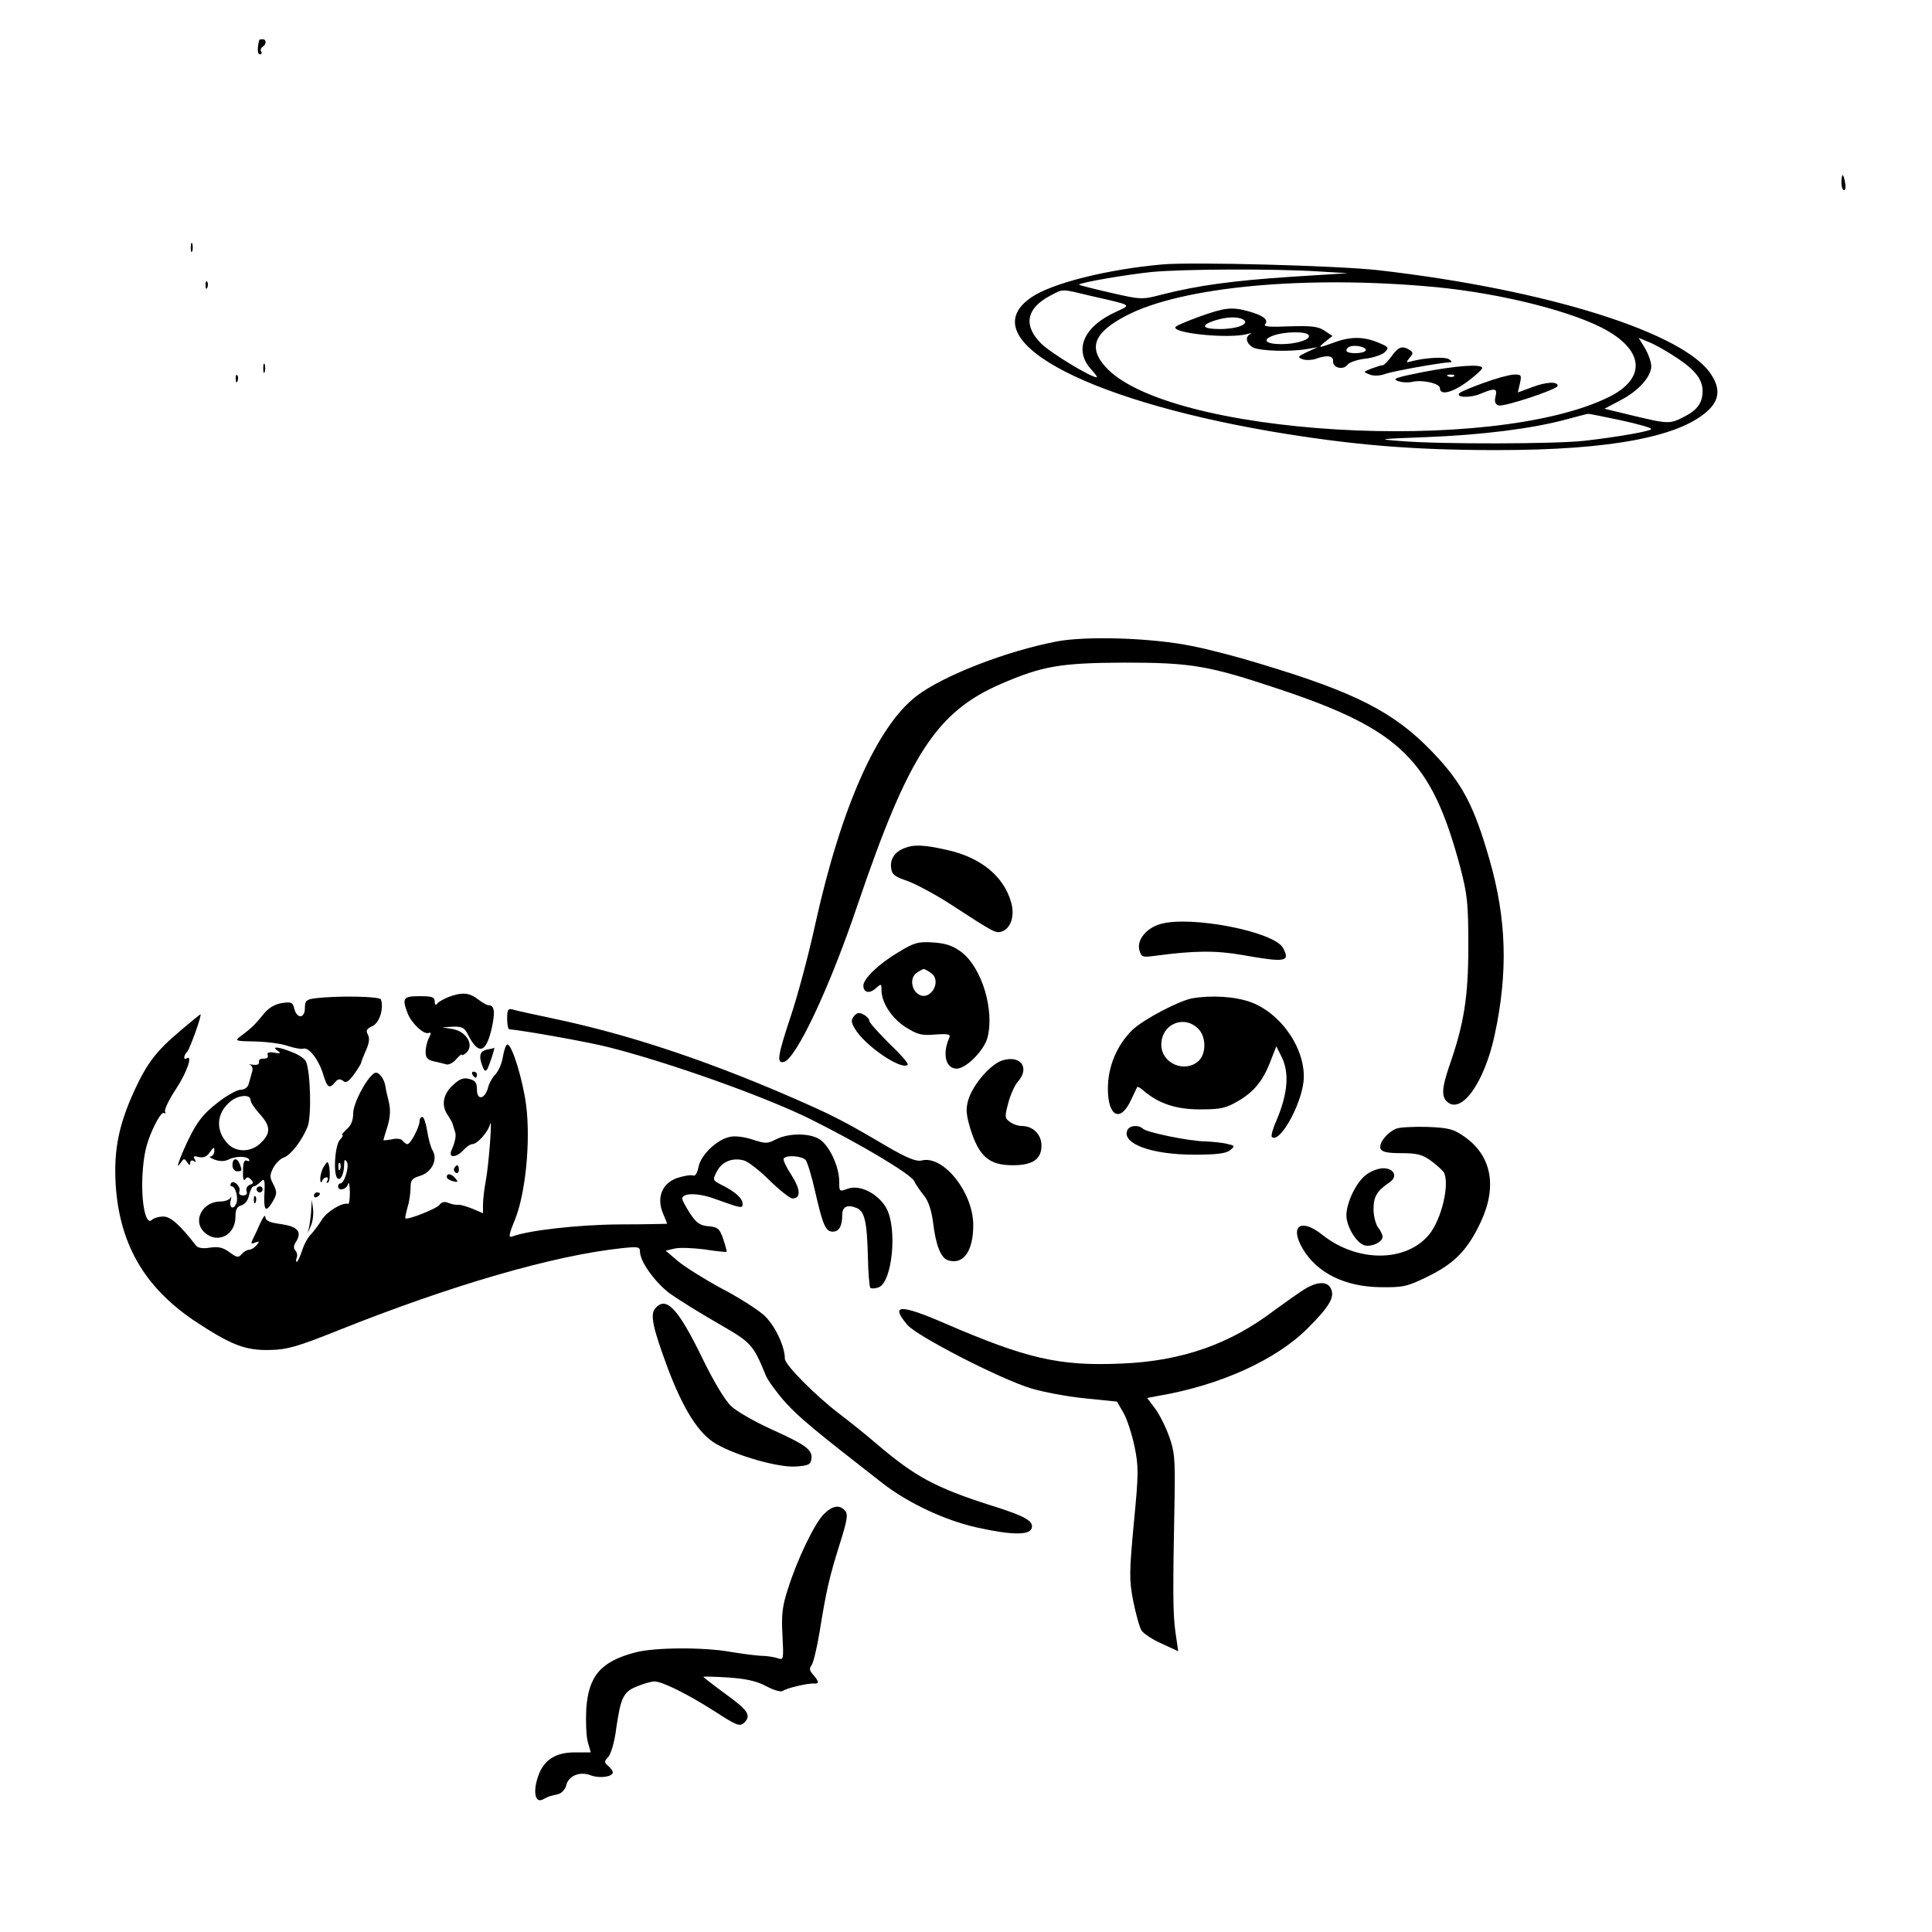
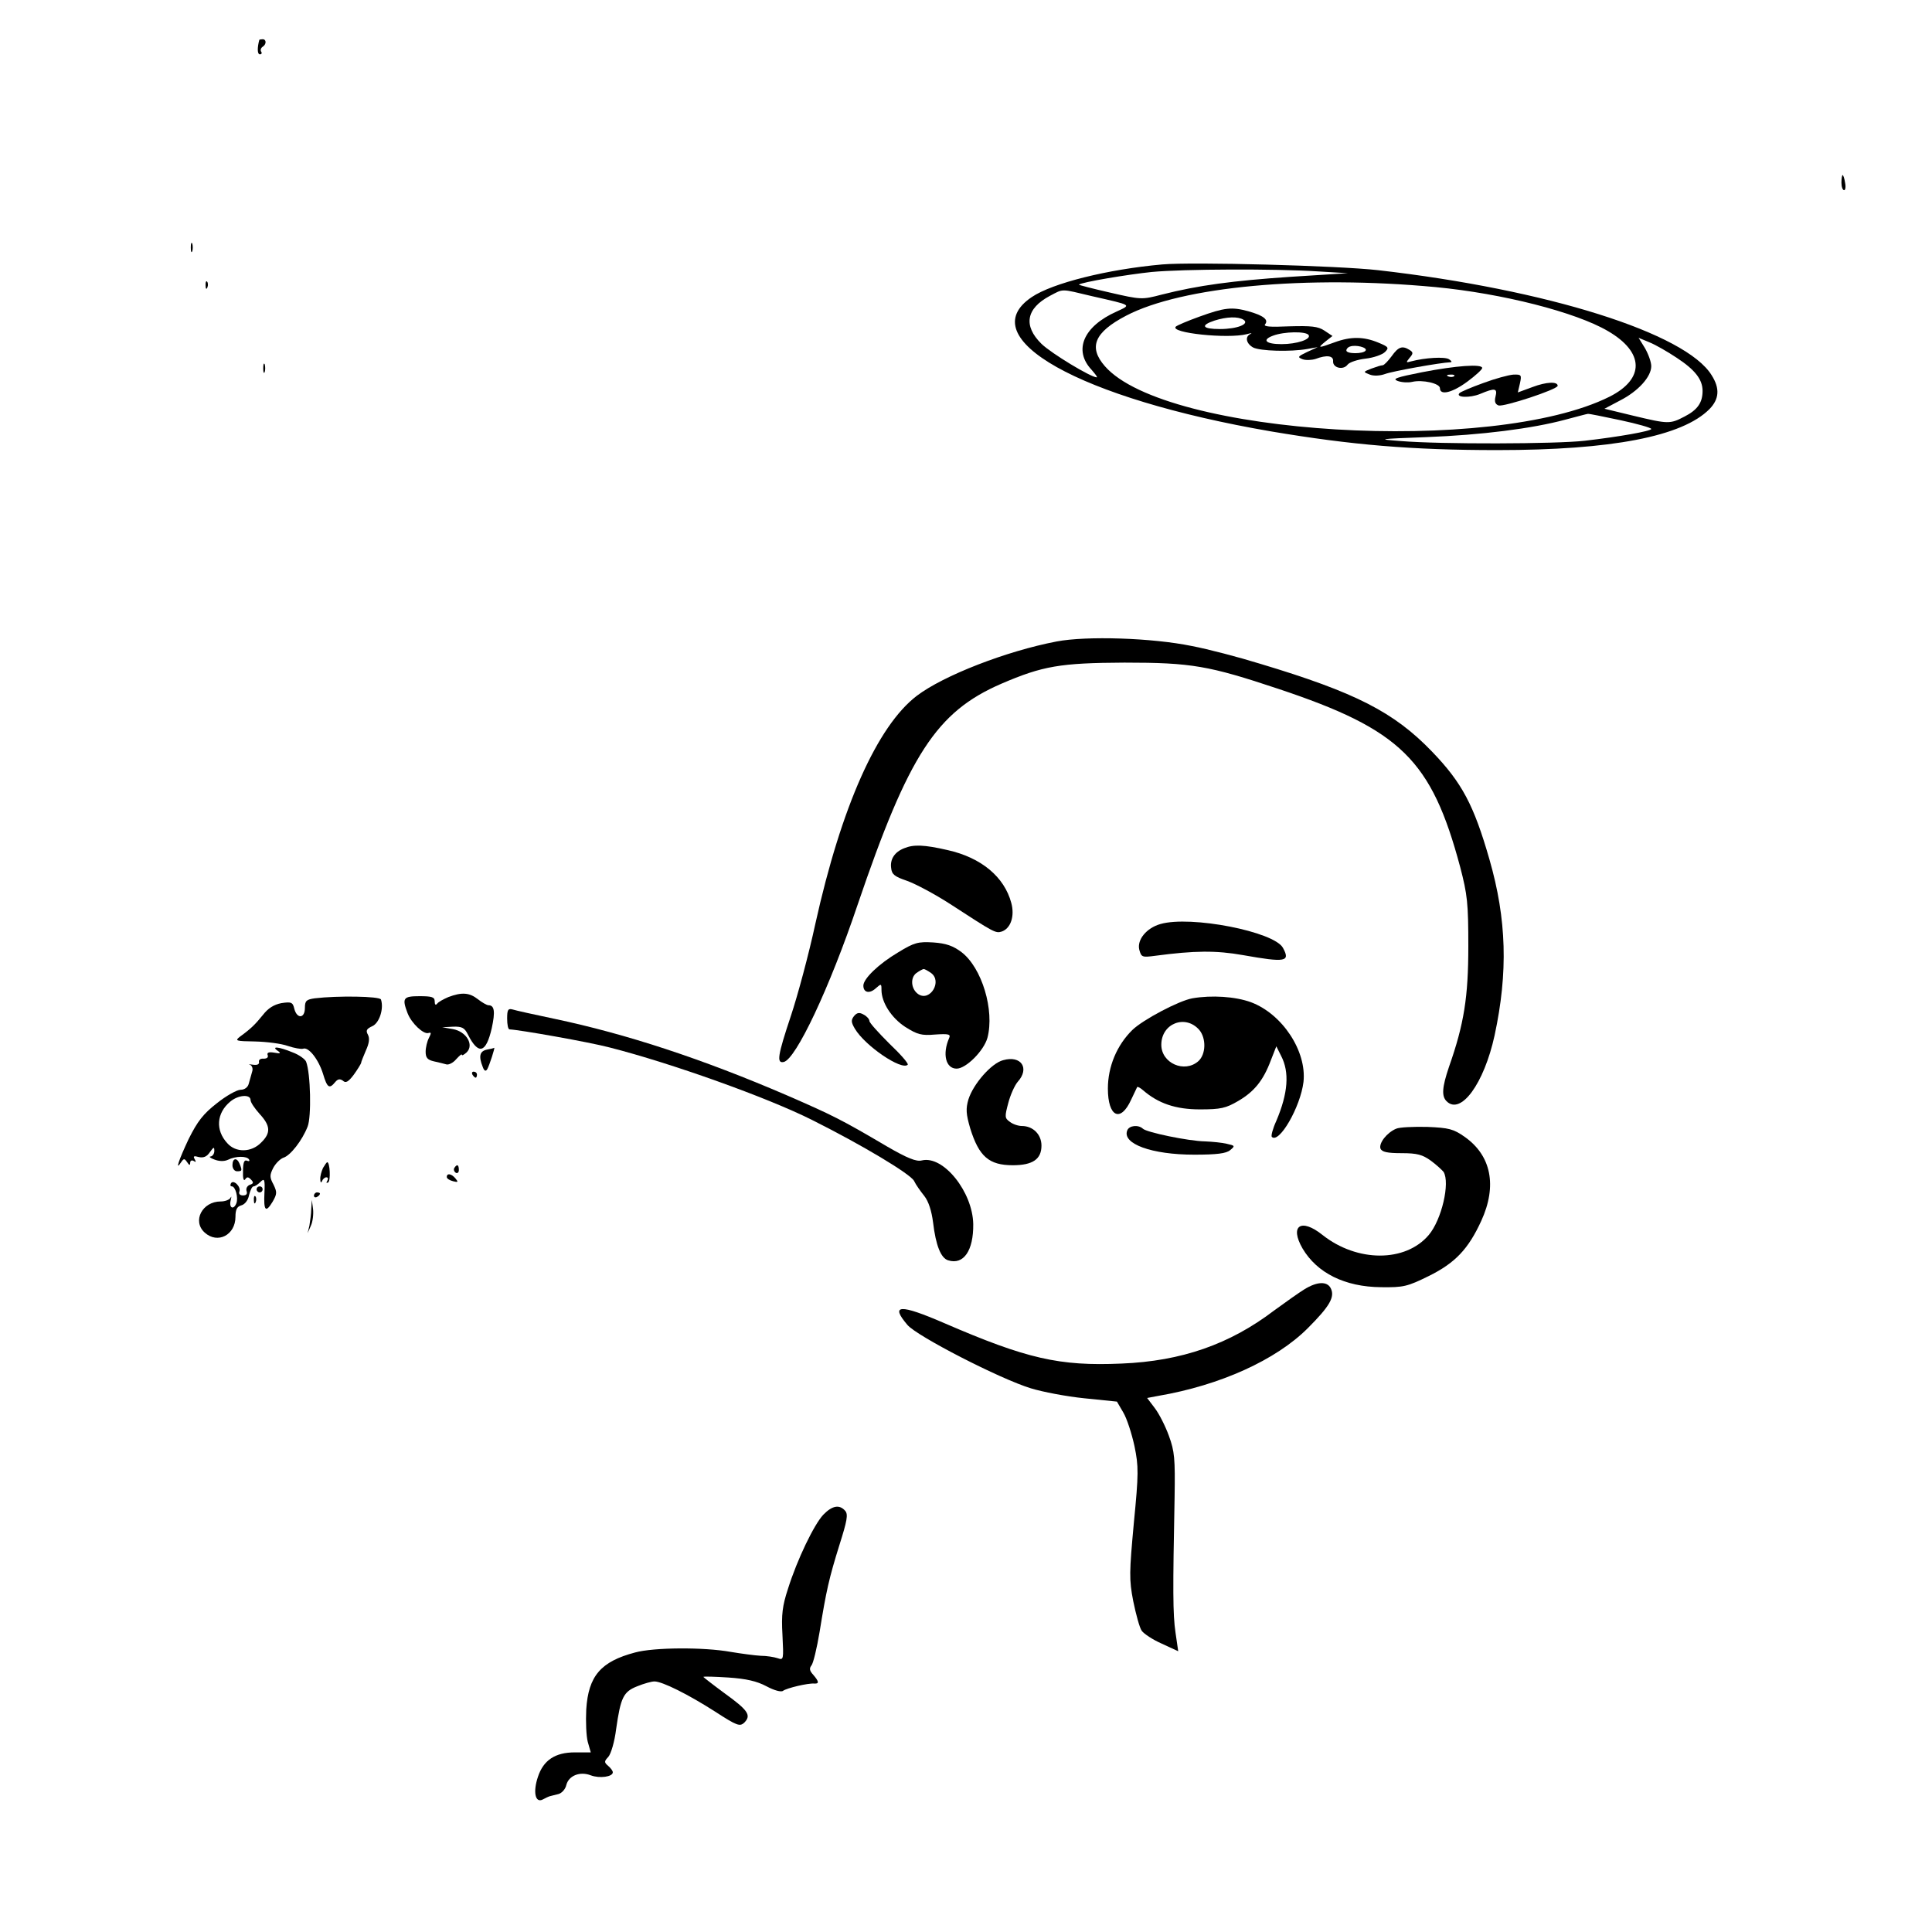
<svg xmlns="http://www.w3.org/2000/svg" version="1.0" width="640pt" height="640pt" viewBox="0 0 640 640" preserveAspectRatio="xMidYMid meet">
  <g transform="translate(0,640) scale(0.1,-0.1)" fill="#000000" stroke="none">
    <path d="M859 6268 c-7 -26 -7 -48 2 -48 5 0 8 4 4 9 -3 5 -1 12 5 16 13 8 13 25 0 25 -5 0 -10 -1 -11 -2z" />
    <path d="M6100 5795 c0 -14 4 -25 9 -25 4 0 6 11 3 25 -2 14 -6 25 -8 25 -2 0 -4 -11 -4 -25z" />
    <path d="M632 5580 c0 -14 2 -19 5 -12 2 6 2 18 0 25 -3 6 -5 1 -5 -13z" />
    <path d="M3850 5524 c-181 -16 -364 -62 -432 -108 -201 -135 158 -336 792 -445 267 -45 466 -62 750 -62 378 0 613 45 703 136 32 33 35 68 7 112 -85 139 -544 284 -1105 348 -133 15 -614 28 -715 19z m515 -23 l100 -6 -190 -12 c-192 -13 -305 -28 -427 -59 -65 -17 -68 -17 -172 7 -57 13 -103 25 -102 26 7 8 163 34 241 42 106 10 409 11 550 2z m390 -52 c221 -21 465 -83 572 -146 120 -70 122 -158 5 -217 -388 -194 -1471 -129 -1672 101 -55 63 -35 112 70 167 185 97 599 135 1025 95z m-1138 -30 c136 -31 131 -28 82 -51 -110 -49 -144 -128 -83 -193 12 -14 21 -25 17 -25 -19 0 -150 79 -183 111 -61 60 -51 117 28 159 46 24 34 24 139 -1z m1937 -204 c61 -40 86 -72 86 -110 0 -39 -17 -63 -60 -85 -48 -25 -53 -25 -170 3 l-95 23 51 27 c61 31 104 79 104 114 0 14 -10 41 -21 60 l-21 34 36 -15 c20 -8 60 -31 90 -51z m-186 -207 c56 -12 102 -25 102 -29 0 -7 -107 -26 -220 -39 -95 -11 -478 -12 -610 -1 -81 6 -76 7 85 13 182 7 350 28 461 58 38 10 71 19 74 19 3 1 51 -9 108 -21z" />
    <path d="M3973 5351 c-39 -14 -74 -29 -78 -33 -21 -21 172 -41 235 -25 14 4 19 4 13 1 -20 -9 -15 -32 8 -45 23 -12 124 -15 180 -5 l34 6 -35 -16 c-31 -15 -33 -17 -15 -24 11 -4 30 -3 43 1 37 14 60 11 58 -8 -1 -22 34 -30 48 -11 6 8 33 17 60 20 26 3 55 13 64 22 14 14 12 17 -22 31 -48 20 -91 21 -145 1 -55 -20 -58 -20 -30 3 l23 18 -27 18 c-21 14 -44 16 -116 14 -65 -3 -87 -1 -80 7 12 15 -6 29 -56 43 -55 15 -79 12 -162 -18z m146 -10 c22 -14 -20 -31 -78 -31 -58 0 -66 12 -18 28 41 13 78 14 96 3z m216 -51 c9 -14 -39 -30 -90 -30 -52 0 -66 14 -28 28 37 14 110 15 118 2z m189 -51 c-7 -12 -64 -12 -64 0 0 5 5 11 12 13 19 7 58 -3 52 -13z" />
    <path d="M4610 5220 c-12 -16 -25 -30 -30 -30 -5 0 -21 -5 -37 -11 -28 -11 -28 -11 -5 -20 13 -5 33 -4 50 2 23 9 184 38 217 39 6 0 3 5 -5 10 -14 9 -80 5 -125 -7 -18 -5 -18 -4 -6 11 13 15 13 19 0 27 -24 15 -37 10 -59 -21z" />
    <path d="M4711 5167 c-86 -17 -100 -22 -81 -29 14 -5 35 -6 48 -3 34 8 92 -5 92 -21 0 -25 41 -15 91 22 27 20 49 40 49 45 0 14 -86 8 -199 -14z m106 -13 c-3 -3 -12 -4 -19 -1 -8 3 -5 6 6 6 11 1 17 -2 13 -5z" />
    <path d="M4913 5131 c-39 -14 -74 -29 -78 -33 -15 -15 34 -17 68 -3 50 21 58 19 51 -9 -4 -16 -1 -25 10 -29 16 -6 196 53 196 65 0 15 -38 13 -83 -4 l-49 -18 7 30 c6 28 5 30 -22 29 -15 -1 -60 -13 -100 -28z" />
    <path d="M681 5454 c0 -11 3 -14 6 -6 3 7 2 16 -1 19 -3 4 -6 -2 -5 -13z" />
    <path d="M872 5180 c0 -14 2 -19 5 -12 2 6 2 18 0 25 -3 6 -5 1 -5 -13z" />
-     <path d="M781 5144 c0 -11 3 -14 6 -6 3 7 2 16 -1 19 -3 4 -6 -2 -5 -13z" />
    <path d="M3500 4275 c-167 -32 -375 -113 -463 -180 -131 -100 -250 -367 -336 -755 -22 -102 -59 -239 -81 -305 -44 -132 -48 -158 -24 -153 40 8 152 245 245 521 169 497 261 639 476 732 137 59 195 69 408 70 222 0 279 -10 510 -87 405 -135 507 -235 602 -590 24 -92 27 -120 27 -263 0 -167 -14 -257 -64 -399 -23 -68 -25 -97 -8 -114 47 -47 124 58 159 218 45 209 40 385 -17 583 -52 181 -91 254 -190 357 -126 131 -253 196 -569 291 -71 22 -174 49 -227 59 -131 27 -349 34 -448 15z" />
    <path d="M2995 3590 c-31 -12 -47 -36 -43 -65 2 -22 12 -29 53 -43 28 -10 92 -44 143 -77 146 -95 150 -97 170 -91 30 10 44 51 32 95 -23 86 -99 150 -211 175 -78 18 -113 19 -144 6z" />
    <path d="M3844 3339 c-46 -13 -78 -52 -70 -85 7 -25 9 -26 54 -20 128 17 200 18 290 2 141 -25 157 -22 132 24 -29 54 -306 108 -406 79z" />
    <path d="M2975 3245 c-64 -38 -115 -87 -115 -110 0 -23 20 -28 41 -9 18 16 19 16 19 -5 0 -42 33 -93 79 -123 40 -25 53 -29 99 -25 45 3 52 1 46 -12 -23 -53 -11 -101 25 -101 31 0 90 59 102 102 24 91 -18 232 -86 284 -28 21 -51 29 -93 32 -51 3 -63 0 -117 -33z m109 -68 c38 -27 -2 -95 -41 -71 -25 16 -29 55 -7 71 10 7 21 13 24 13 3 0 14 -6 24 -13z" />
    <path d="M1485 3097 c-16 -7 -33 -16 -37 -22 -5 -6 -8 -3 -8 8 0 14 -9 17 -50 17 -54 0 -59 -6 -40 -56 13 -34 53 -71 69 -66 10 3 10 0 2 -16 -6 -11 -11 -32 -11 -46 0 -20 6 -27 28 -32 15 -3 33 -8 41 -10 7 -2 22 5 32 17 11 12 19 19 19 15 0 -4 7 0 16 8 25 25 -1 69 -46 77 l-35 6 36 2 c30 1 38 -4 49 -26 35 -69 60 -62 79 21 12 55 9 76 -11 76 -5 0 -21 9 -35 20 -28 22 -53 24 -98 7z" />
    <path d="M1043 3093 c-28 -4 -33 -8 -33 -32 0 -35 -26 -37 -35 -3 -5 22 -10 24 -43 19 -25 -5 -44 -17 -61 -39 -26 -32 -39 -45 -76 -72 -18 -14 -14 -15 50 -16 39 -1 87 -7 109 -15 21 -7 44 -11 50 -9 18 7 51 -35 66 -83 14 -47 21 -51 40 -28 9 11 16 12 26 5 9 -9 18 -4 36 20 13 18 23 35 24 38 0 4 8 23 16 42 11 24 13 40 7 52 -8 14 -5 20 15 29 23 11 38 58 28 88 -4 11 -144 13 -219 4z" />
    <path d="M3950 3093 c-45 -8 -164 -71 -199 -105 -51 -50 -81 -121 -81 -194 0 -94 42 -114 77 -37 10 21 19 40 20 42 2 2 11 -3 20 -11 50 -43 107 -63 188 -63 69 0 86 4 127 28 53 31 83 68 108 135 l18 46 16 -32 c28 -54 23 -123 -16 -215 -12 -26 -18 -50 -15 -53 24 -24 95 99 105 182 11 102 -70 225 -174 264 -52 19 -130 24 -194 13z m23 -105 c23 -28 22 -80 -3 -103 -46 -41 -123 -7 -123 54 0 71 80 102 126 49z" />
    <path d="M1680 3026 c0 -20 3 -36 8 -36 31 -1 264 -42 332 -60 204 -52 523 -166 670 -240 166 -83 326 -179 338 -202 6 -13 22 -35 34 -50 14 -18 24 -49 29 -88 9 -76 26 -118 50 -125 51 -16 84 32 83 120 -2 107 -99 228 -170 211 -18 -5 -48 7 -117 47 -151 89 -180 103 -329 168 -283 122 -534 204 -771 254 -67 14 -130 28 -139 31 -15 4 -18 -1 -18 -30z" />
    <path d="M2829 3034 c-10 -13 -10 -20 3 -42 34 -57 155 -139 175 -119 3 4 -24 35 -61 70 -36 36 -66 69 -66 75 0 6 -9 16 -19 21 -14 8 -22 7 -32 -5z" />
-     <path d="M598 2986 c-80 -67 -111 -108 -153 -199 -52 -114 -68 -196 -62 -308 12 -198 94 -341 259 -453 121 -80 169 -100 251 -98 58 1 90 10 230 66 373 149 711 247 935 271 55 6 62 5 62 -11 0 -33 50 -102 99 -139 28 -20 99 -64 158 -98 113 -65 117 -69 161 -176 8 -17 37 -57 65 -88 46 -50 94 -90 320 -266 85 -66 206 -123 313 -147 112 -25 172 -26 181 -4 9 25 -19 41 -137 78 -181 58 -248 94 -375 202 -38 33 -95 78 -125 101 -78 59 -180 162 -180 182 0 42 -34 112 -69 144 -21 19 -85 60 -143 90 -57 31 -122 72 -143 90 l-40 34 30 7 c17 4 62 2 100 -3 38 -6 70 -9 72 -8 1 2 -4 21 -11 42 -12 35 -18 40 -49 43 -28 2 -40 11 -61 42 -14 22 -26 44 -26 49 0 20 52 20 107 0 89 -32 93 -33 93 -17 0 18 -24 40 -68 62 -32 16 -32 17 -17 46 17 32 51 46 89 36 13 -3 52 -33 85 -66 34 -33 68 -60 76 -60 29 0 27 30 -3 77 -17 26 -29 51 -26 55 8 13 61 9 73 -5 6 -8 20 -54 31 -103 26 -114 35 -134 59 -134 20 0 31 18 31 55 0 27 16 36 46 24 28 -10 36 -44 39 -162 1 -53 5 -100 8 -103 3 -3 15 -3 26 1 47 14 65 198 26 265 -28 47 -88 77 -127 62 -28 -10 -28 -10 -28 26 -1 49 -32 116 -65 138 -33 21 -102 21 -144 0 -29 -15 -35 -15 -78 -1 -27 9 -58 13 -75 9 -44 -9 -96 -60 -104 -99 -4 -21 -11 -32 -18 -29 -7 3 -30 -1 -52 -8 -50 -17 -70 -64 -48 -117 8 -18 14 -34 14 -35 0 0 -71 -2 -158 -2 -139 -1 -303 -20 -355 -40 -13 -5 -12 5 9 56 35 87 52 259 37 378 -11 86 -47 202 -62 202 -5 0 -11 -18 -15 -40 -3 -22 -15 -49 -25 -59 -10 -10 -21 -30 -24 -43 -10 -39 -37 -45 -37 -8 0 23 -5 31 -26 36 -19 5 -32 0 -55 -22 -32 -30 -38 -67 -15 -99 7 -11 15 -24 16 -30 1 -5 5 -16 7 -23 5 -12 2 -32 -12 -64 -10 -25 17 -23 40 2 10 11 23 20 30 20 16 0 52 40 58 65 9 34 -4 -137 -14 -188 -5 -26 -9 -61 -9 -77 l0 -29 -35 15 c-20 8 -41 14 -48 13 -7 -1 -21 2 -31 6 -13 6 -23 3 -30 -6 -9 -13 -106 -51 -113 -45 -2 1 2 18 7 37 6 18 10 48 10 64 0 26 5 32 32 40 39 12 59 55 41 84 -6 10 -14 39 -18 65 -4 25 -11 46 -16 46 -5 0 -9 -6 -9 -13 0 -20 -30 -77 -40 -77 -5 0 -12 5 -16 11 -3 6 -19 9 -35 5 -16 -3 -29 -4 -29 -3 0 1 6 22 14 47 9 30 10 55 4 80 -5 19 -10 42 -11 50 -4 28 -24 53 -37 45 -26 -16 -70 -100 -70 -133 0 -23 -7 -41 -22 -53 -11 -11 -18 -19 -14 -19 4 0 0 -7 -8 -16 -17 -17 -23 -119 -7 -128 10 -7 21 17 21 47 0 16 3 18 9 8 9 -14 -8 -71 -21 -71 -4 0 -8 -4 -8 -10 0 -17 28 -11 33 8 3 9 5 -2 6 -26 0 -23 -2 -41 -6 -40 -19 6 -71 -26 -87 -53 -10 -16 -26 -37 -35 -47 -10 -9 -24 -34 -30 -54 -7 -21 -15 -38 -18 -38 -3 0 -3 6 0 14 3 7 1 18 -5 24 -6 6 -6 16 3 29 20 33 5 50 -50 58 -38 5 -51 11 -52 23 0 10 -7 1 -16 -18 -8 -19 -20 -44 -25 -54 -8 -16 -7 -18 7 -12 15 5 16 4 5 -9 -7 -8 -18 -15 -25 -15 -7 0 -18 -7 -25 -15 -10 -12 -16 -11 -40 7 -22 16 -37 19 -65 15 -22 -4 -39 -1 -45 6 -55 71 -85 97 -109 97 -15 0 -32 -5 -38 -11 -20 -20 -36 56 -31 150 4 65 12 101 33 148 16 36 32 60 38 56 5 -3 7 -1 4 4 -4 6 12 39 35 74 37 56 58 116 36 103 -11 -7 -10 10 2 22 9 9 50 124 44 124 -1 0 -31 -24 -66 -54z m529 -458 c-3 -8 -6 -5 -6 6 -1 11 2 17 5 13 3 -3 4 -12 1 -19z" />
    <path d="M920 2919 c12 -8 9 -10 -12 -6 -18 3 -25 0 -21 -9 2 -7 -3 -11 -14 -11 -10 1 -17 -4 -15 -11 1 -8 -6 -11 -20 -9 -13 2 -17 2 -10 0 7 -3 11 -13 7 -24 -3 -10 -8 -28 -11 -39 -3 -12 -14 -20 -27 -20 -12 0 -48 -20 -79 -45 -45 -35 -64 -60 -93 -118 -33 -70 -46 -109 -25 -77 9 13 11 13 20 0 7 -11 10 -11 10 -2 0 7 5 10 12 6 7 -5 8 -3 3 6 -6 10 -3 12 14 7 15 -3 26 1 36 16 13 18 15 19 15 4 0 -9 -6 -17 -12 -18 -7 0 -2 -5 12 -10 15 -6 32 -7 45 -1 26 13 63 13 70 1 3 -5 0 -7 -7 -4 -9 4 -13 -6 -13 -35 -1 -22 2 -34 7 -27 6 9 10 9 19 0 10 -10 9 -14 -4 -18 -9 -4 -13 -13 -10 -21 3 -9 -1 -14 -12 -14 -10 0 -15 5 -12 13 6 16 -20 41 -28 27 -3 -6 -2 -10 3 -10 12 0 22 -38 15 -56 -9 -23 -25 -16 -19 9 3 12 3 16 0 10 -3 -7 -18 -13 -33 -13 -61 0 -95 -65 -53 -103 43 -39 102 -8 102 52 0 24 5 34 19 38 12 3 23 17 26 34 4 16 10 29 15 29 5 0 15 7 23 15 13 13 15 8 13 -36 -3 -60 4 -68 27 -30 15 26 15 32 3 57 -13 24 -13 31 -1 55 8 15 23 30 34 34 23 7 62 57 80 103 13 32 10 177 -5 215 -3 8 -23 23 -45 31 -46 19 -72 21 -49 5z m-90 -163 c0 -8 14 -28 30 -46 36 -39 38 -63 5 -95 -32 -33 -84 -34 -112 -2 -40 43 -36 100 10 138 26 22 67 25 67 5z" />
    <path d="M1613 2923 c-24 -5 -28 -22 -14 -57 5 -14 10 -16 15 -8 7 12 27 74 23 71 -1 -1 -12 -4 -24 -6z" />
    <path d="M3323 2888 c-39 -10 -99 -79 -115 -130 -9 -31 -8 -48 6 -96 29 -93 62 -122 141 -122 66 0 95 20 95 65 0 37 -28 65 -65 65 -12 0 -30 6 -40 14 -17 12 -17 17 -5 62 7 27 21 58 31 70 41 45 12 89 -48 72z" />
    <path d="M1565 2840 c3 -5 8 -10 11 -10 2 0 4 5 4 10 0 6 -5 10 -11 10 -5 0 -7 -4 -4 -10z" />
    <path d="M3734 2655 c-17 -44 81 -80 222 -80 75 0 106 4 119 15 17 14 16 15 -11 21 -16 4 -48 7 -72 8 -55 1 -194 30 -206 42 -15 14 -46 11 -52 -6z" />
    <path d="M4625 2661 c-31 -13 -58 -48 -52 -66 5 -11 22 -15 70 -15 52 0 69 -5 97 -25 19 -14 37 -31 42 -37 22 -36 -6 -158 -49 -209 -77 -91 -237 -91 -352 0 -71 57 -110 31 -66 -45 48 -81 140 -127 260 -128 74 -1 87 2 158 37 87 43 131 89 174 183 53 116 33 216 -55 278 -37 26 -52 30 -124 33 -46 1 -92 -1 -103 -6z" />
    <path d="M770 2540 c0 -11 7 -20 15 -20 17 0 18 2 9 24 -9 23 -24 20 -24 -4z" />
    <path d="M1070 2531 c-5 -11 -10 -28 -9 -38 0 -10 3 -13 6 -5 2 6 9 12 14 12 6 0 7 -5 3 -12 -4 -6 -3 -8 3 -5 9 5 6 67 -3 67 -2 0 -8 -9 -14 -19z" />
    <path d="M1505 2531 c-3 -5 -1 -12 5 -16 5 -3 10 1 10 9 0 18 -6 21 -15 7z" />
-     <path d="M4525 2508 c-33 -25 -64 -91 -65 -133 0 -37 32 -91 59 -100 23 -7 61 10 61 28 0 7 -7 21 -15 31 -8 11 -15 38 -15 61 0 41 11 60 54 89 27 19 14 46 -22 46 -16 0 -42 -10 -57 -22z" />
    <path d="M1480 2501 c0 -5 9 -11 21 -14 16 -4 18 -3 8 9 -13 16 -29 19 -29 5z" />
    <path d="M850 2460 c0 -5 5 -10 10 -10 6 0 10 5 10 10 0 6 -4 10 -10 10 -5 0 -10 -4 -10 -10z" />
    <path d="M1040 2439 c0 -5 5 -7 10 -4 6 3 10 8 10 11 0 2 -4 4 -10 4 -5 0 -10 -5 -10 -11z" />
    <path d="M841 2424 c0 -11 3 -14 6 -6 3 7 2 16 -1 19 -3 4 -6 -2 -5 -13z" />
    <path d="M1031 2395 c0 -16 -4 -41 -6 -55 l-6 -25 11 25 c6 13 9 38 7 55 l-4 30 -2 -30z" />
    <path d="M4321 2129 c-18 -11 -63 -43 -100 -70 -147 -112 -307 -168 -506 -176 -206 -9 -314 16 -587 134 -148 64 -180 62 -122 -6 31 -37 307 -179 409 -210 39 -12 118 -27 177 -33 l108 -11 21 -36 c12 -20 28 -70 37 -111 14 -68 14 -91 -2 -255 -15 -164 -16 -187 -2 -259 9 -44 21 -88 28 -98 7 -10 37 -30 67 -43 l54 -25 -9 62 c-9 61 -9 141 -3 448 2 129 0 152 -19 204 -12 33 -33 74 -47 92 l-25 33 37 7 c205 35 390 119 495 224 73 73 91 104 76 133 -12 23 -45 22 -87 -4z" />
-     <path d="M2170 2065 c-17 -20 -7 -65 42 -197 52 -138 103 -218 160 -251 67 -39 206 -79 264 -75 42 3 49 6 52 25 4 30 -17 46 -132 98 -55 25 -115 59 -134 77 -21 20 -58 82 -94 156 -82 169 -122 211 -158 167z" />
    <path d="M2727 1382 c-30 -32 -86 -147 -117 -246 -18 -55 -22 -84 -18 -152 4 -82 4 -84 -16 -77 -12 4 -37 8 -56 8 -19 1 -64 7 -100 13 -89 16 -254 15 -316 -2 -114 -30 -155 -78 -162 -189 -2 -40 0 -88 5 -107 l10 -35 -53 0 c-65 0 -104 -26 -122 -81 -17 -50 -9 -88 16 -75 9 5 20 10 24 11 4 1 17 4 28 7 11 3 23 16 26 30 8 31 45 46 81 32 29 -11 73 -5 73 10 0 5 -7 14 -15 21 -14 12 -14 15 0 30 9 10 21 51 26 92 15 105 24 124 70 142 22 9 47 16 57 16 26 0 112 -43 201 -100 74 -48 82 -50 97 -36 23 24 13 40 -66 97 -38 28 -70 53 -70 54 0 2 37 1 83 -2 59 -4 94 -12 126 -29 26 -14 49 -20 55 -15 12 9 83 26 104 24 16 -1 15 7 -4 29 -12 13 -14 21 -6 31 6 7 18 57 27 111 22 136 31 177 66 289 25 79 29 100 19 112 -19 22 -43 18 -73 -13z" />
  </g>
</svg>